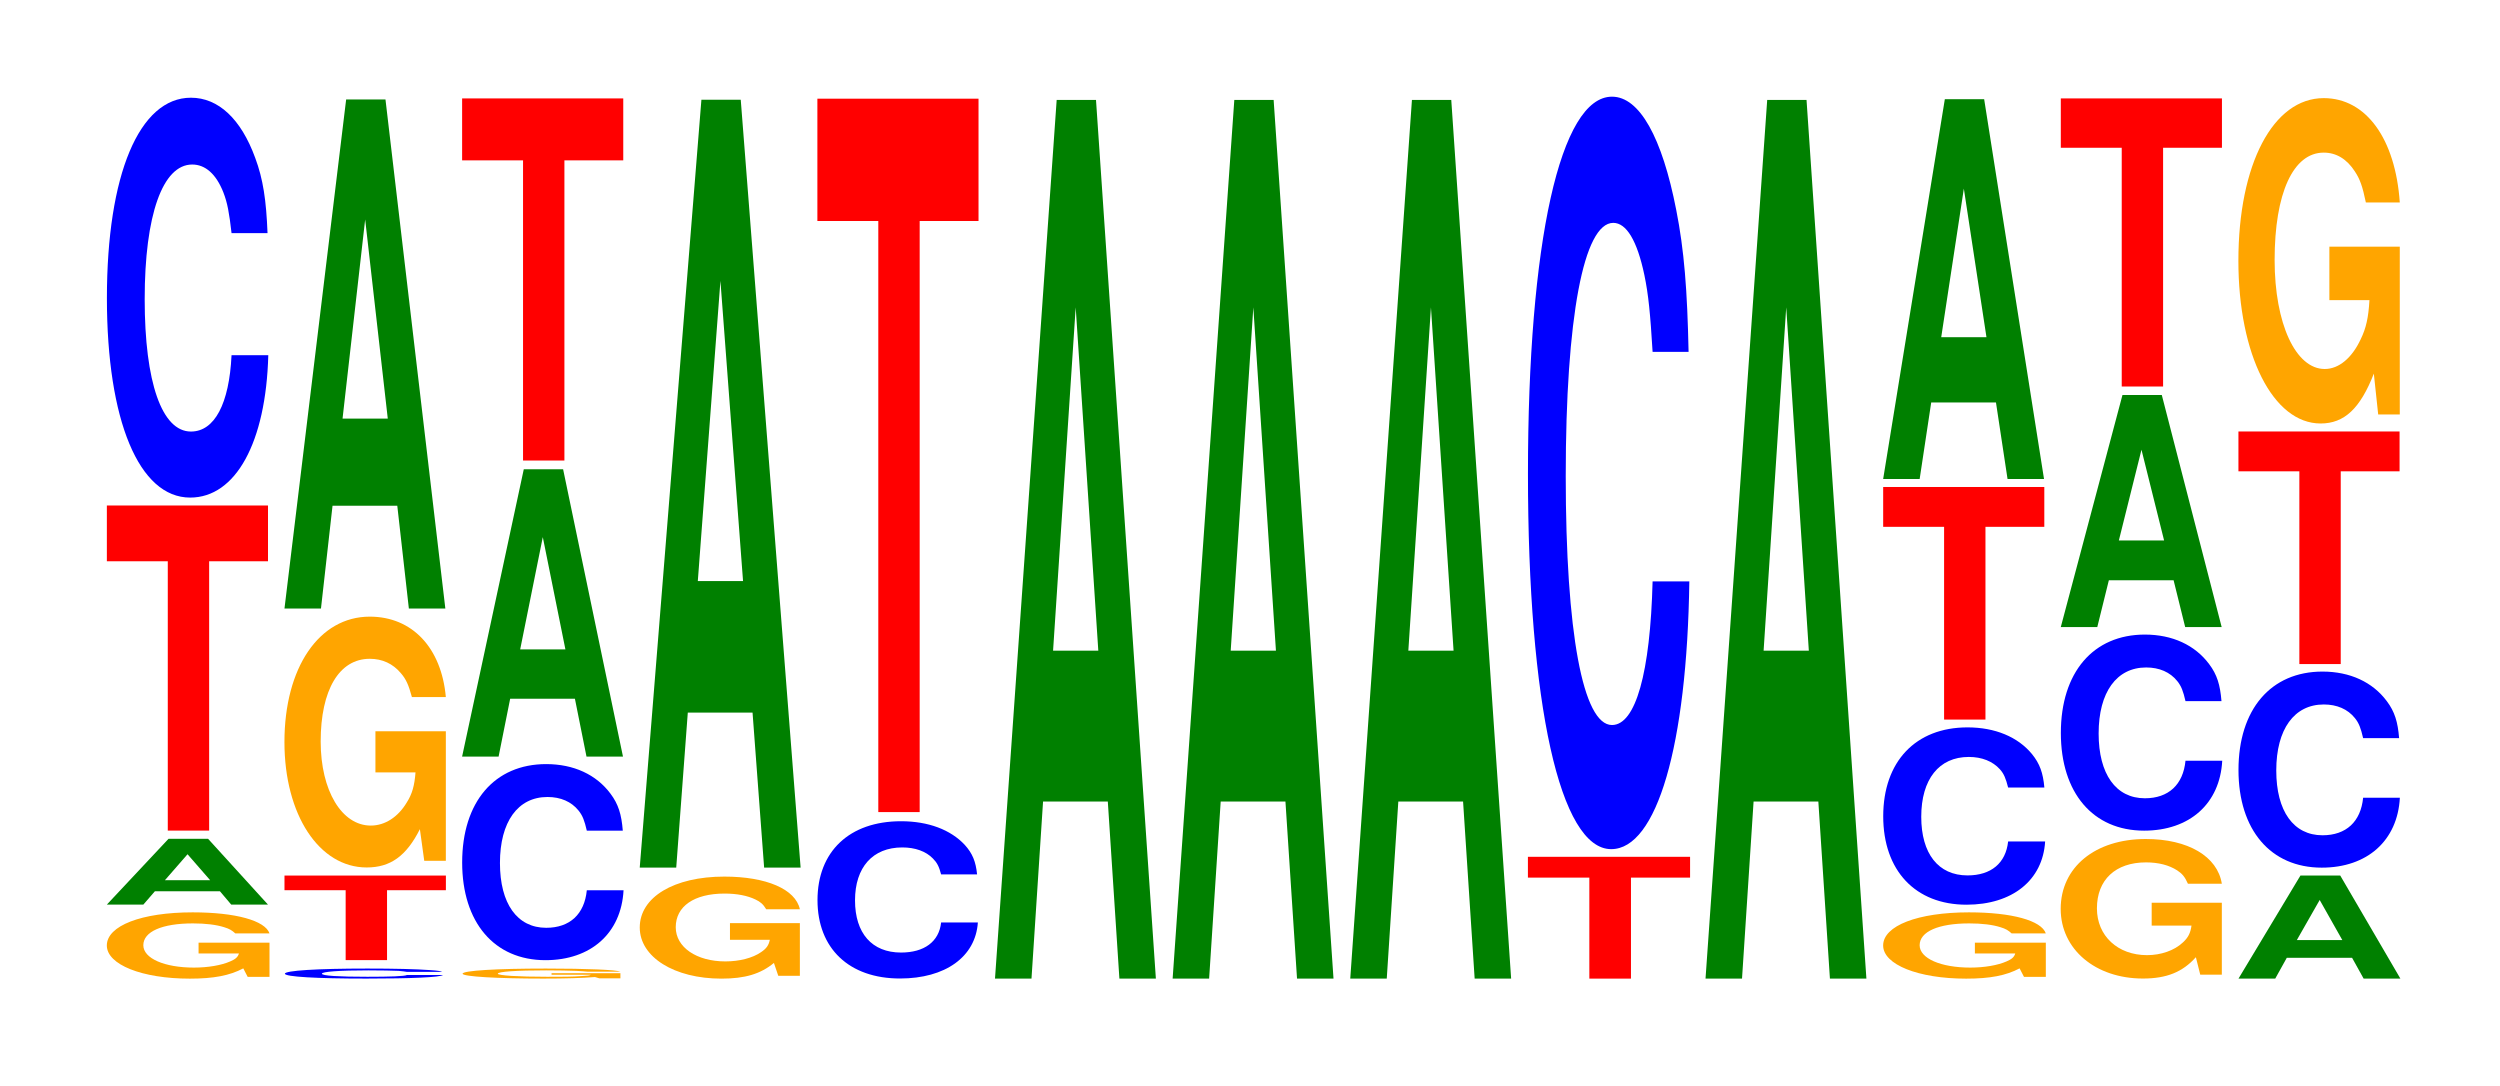
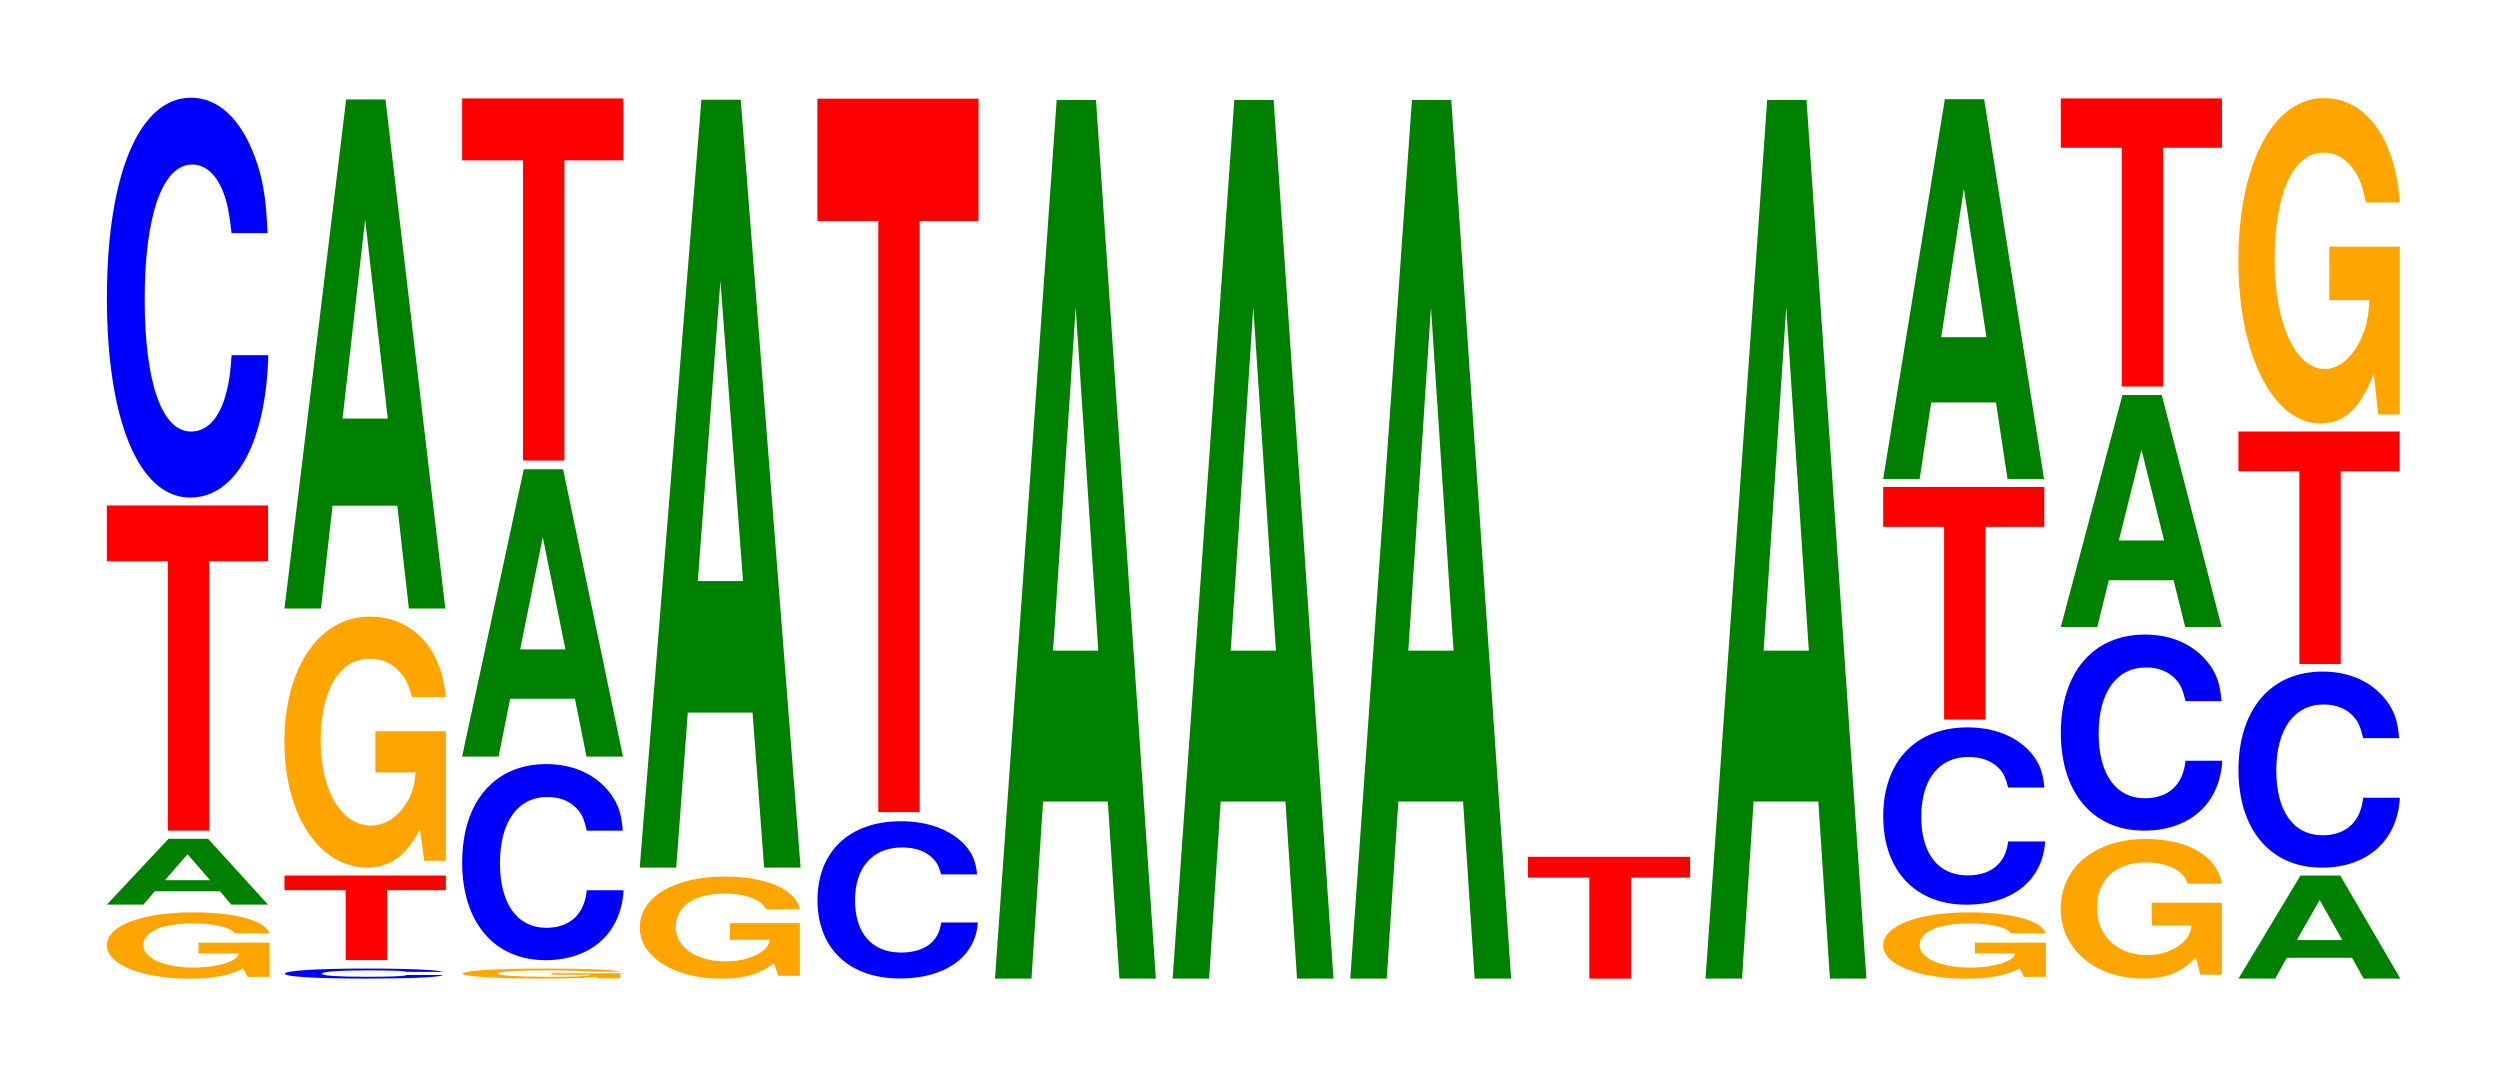
<svg xmlns="http://www.w3.org/2000/svg" xmlns:xlink="http://www.w3.org/1999/xlink" width="152pt" height="66pt" viewBox="0 0 152 66" version="1.1">
  <defs>
    <g>
      <symbol overflow="visible" id="glyph0-0">
        <path style="stroke:none;" d="M 10.516 -2.062 L 6.203 -2.062 L 6.203 -1.406 L 8.656 -1.406 C 8.594 -1.188 8.453 -1.062 8.125 -0.922 C 7.594 -0.688 6.781 -0.547 5.922 -0.547 C 4.125 -0.547 2.844 -1.109 2.844 -1.906 C 2.844 -2.734 3.984 -3.234 5.859 -3.234 C 6.625 -3.234 7.281 -3.156 7.766 -3 C 8.078 -2.906 8.234 -2.812 8.438 -2.625 L 10.516 -2.625 C 10.25 -3.406 8.453 -3.906 5.844 -3.906 C 2.734 -3.906 0.625 -3.094 0.625 -1.891 C 0.625 -0.734 2.75 0.125 5.672 0.125 C 7.125 0.125 8.094 -0.062 8.922 -0.5 L 9.188 0.016 L 10.516 0.016 Z M 10.516 -2.062 " />
      </symbol>
      <symbol overflow="visible" id="glyph1-0">
        <path style="stroke:none;" d="M 7.25 -0.812 L 7.938 0 L 10.172 0 L 6.531 -4 L 4.125 -4 L 0.375 0 L 2.594 0 L 3.297 -0.812 Z M 6.656 -1.484 L 3.906 -1.484 L 5.281 -3.062 Z M 6.656 -1.484 " />
      </symbol>
      <symbol overflow="visible" id="glyph2-0">
        <path style="stroke:none;" d="M 6.453 -16.375 L 10.031 -16.375 L 10.031 -19.766 L 0.234 -19.766 L 0.234 -16.375 L 3.938 -16.375 L 3.938 0 L 6.453 0 Z M 6.453 -16.375 " />
      </symbol>
      <symbol overflow="visible" id="glyph3-0">
        <path style="stroke:none;" d="M 10.438 -15.344 C 10.359 -17.344 10.172 -18.625 9.688 -19.922 C 8.828 -22.281 7.453 -23.578 5.781 -23.578 C 2.641 -23.578 0.672 -18.906 0.672 -11.391 C 0.672 -3.953 2.625 0.734 5.734 0.734 C 8.5 0.734 10.344 -2.609 10.484 -7.922 L 8.25 -7.922 C 8.109 -4.969 7.219 -3.281 5.781 -3.281 C 4.016 -3.281 2.969 -6.266 2.969 -11.328 C 2.969 -16.453 4.062 -19.516 5.859 -19.516 C 6.656 -19.516 7.312 -18.938 7.75 -17.828 C 8 -17.188 8.109 -16.578 8.25 -15.344 Z M 10.438 -15.344 " />
      </symbol>
      <symbol overflow="visible" id="glyph4-0">
        <path style="stroke:none;" d="M 10.219 -0.391 C 10.141 -0.438 9.953 -0.469 9.484 -0.5 C 8.641 -0.562 7.297 -0.594 5.672 -0.594 C 2.578 -0.594 0.656 -0.469 0.656 -0.281 C 0.656 -0.094 2.562 0.016 5.609 0.016 C 8.312 0.016 10.125 -0.062 10.266 -0.203 L 8.078 -0.203 C 7.938 -0.125 7.062 -0.094 5.672 -0.094 C 3.922 -0.094 2.906 -0.156 2.906 -0.281 C 2.906 -0.406 3.969 -0.484 5.734 -0.484 C 6.516 -0.484 7.156 -0.469 7.578 -0.453 C 7.828 -0.438 7.938 -0.406 8.078 -0.391 Z M 10.219 -0.391 " />
      </symbol>
      <symbol overflow="visible" id="glyph5-0">
        <path style="stroke:none;" d="M 6.469 -4.25 L 10.047 -4.25 L 10.047 -5.141 L 0.234 -5.141 L 0.234 -4.25 L 3.953 -4.25 L 3.953 0 L 6.469 0 Z M 6.469 -4.25 " />
      </symbol>
      <symbol overflow="visible" id="glyph6-0">
        <path style="stroke:none;" d="M 10.422 -7.828 L 6.141 -7.828 L 6.141 -5.328 L 8.578 -5.328 C 8.516 -4.516 8.375 -4.016 8.047 -3.5 C 7.516 -2.609 6.719 -2.094 5.859 -2.094 C 4.094 -2.094 2.812 -4.219 2.812 -7.203 C 2.812 -10.344 3.938 -12.234 5.797 -12.234 C 6.562 -12.234 7.203 -11.938 7.688 -11.359 C 8 -11 8.156 -10.656 8.359 -9.906 L 10.422 -9.906 C 10.156 -12.906 8.375 -14.797 5.797 -14.797 C 2.719 -14.797 0.609 -11.703 0.609 -7.172 C 0.609 -2.75 2.719 0.453 5.609 0.453 C 7.047 0.453 8.016 -0.234 8.844 -1.875 L 9.109 0.047 L 10.422 0.047 Z M 10.422 -7.828 " />
      </symbol>
      <symbol overflow="visible" id="glyph7-0">
        <path style="stroke:none;" d="M 7.234 -6.25 L 7.938 0 L 10.156 0 L 6.516 -30.953 L 4.125 -30.953 L 0.375 0 L 2.594 0 L 3.297 -6.25 Z M 6.656 -11.547 L 3.906 -11.547 L 5.281 -23.656 Z M 6.656 -11.547 " />
      </symbol>
      <symbol overflow="visible" id="glyph8-0">
        <path style="stroke:none;" d="M 10.203 -0.312 L 6.016 -0.312 L 6.016 -0.219 L 8.406 -0.219 C 8.344 -0.172 8.203 -0.156 7.891 -0.141 C 7.359 -0.094 6.578 -0.094 5.75 -0.094 C 4 -0.094 2.75 -0.172 2.75 -0.281 C 2.75 -0.406 3.859 -0.484 5.688 -0.484 C 6.438 -0.484 7.062 -0.469 7.531 -0.453 C 7.844 -0.438 8 -0.422 8.188 -0.406 L 10.203 -0.406 C 9.953 -0.516 8.203 -0.594 5.672 -0.594 C 2.656 -0.594 0.609 -0.469 0.609 -0.281 C 0.609 -0.109 2.672 0.016 5.5 0.016 C 6.906 0.016 7.859 -0.016 8.656 -0.078 L 8.922 0 L 10.203 0 Z M 10.203 -0.312 " />
      </symbol>
      <symbol overflow="visible" id="glyph9-0">
        <path style="stroke:none;" d="M 10.438 -7.516 C 10.359 -8.5 10.172 -9.125 9.688 -9.766 C 8.828 -10.922 7.453 -11.562 5.781 -11.562 C 2.641 -11.562 0.672 -9.266 0.672 -5.578 C 0.672 -1.938 2.625 0.359 5.734 0.359 C 8.5 0.359 10.344 -1.281 10.484 -3.891 L 8.25 -3.891 C 8.109 -2.438 7.219 -1.609 5.781 -1.609 C 4.016 -1.609 2.969 -3.078 2.969 -5.547 C 2.969 -8.062 4.062 -9.562 5.859 -9.562 C 6.656 -9.562 7.312 -9.281 7.75 -8.734 C 8 -8.422 8.109 -8.125 8.25 -7.516 Z M 10.438 -7.516 " />
      </symbol>
      <symbol overflow="visible" id="glyph10-0">
        <path style="stroke:none;" d="M 7.234 -3.516 L 7.938 0 L 10.156 0 L 6.516 -17.469 L 4.125 -17.469 L 0.375 0 L 2.594 0 L 3.297 -3.516 Z M 6.656 -6.516 L 3.906 -6.516 L 5.281 -13.344 Z M 6.656 -6.516 " />
      </symbol>
      <symbol overflow="visible" id="glyph11-0">
        <path style="stroke:none;" d="M 6.453 -18.25 L 10.031 -18.25 L 10.031 -22.016 L 0.234 -22.016 L 0.234 -18.25 L 3.938 -18.25 L 3.938 0 L 6.453 0 Z M 6.453 -18.25 " />
      </symbol>
      <symbol overflow="visible" id="glyph12-0">
        <path style="stroke:none;" d="M 10.344 -3.188 L 6.094 -3.188 L 6.094 -2.172 L 8.516 -2.172 C 8.453 -1.844 8.312 -1.641 7.984 -1.422 C 7.469 -1.062 6.656 -0.859 5.812 -0.859 C 4.062 -0.859 2.797 -1.719 2.797 -2.938 C 2.797 -4.203 3.906 -4.984 5.766 -4.984 C 6.516 -4.984 7.156 -4.859 7.641 -4.625 C 7.938 -4.484 8.109 -4.344 8.297 -4.031 L 10.344 -4.031 C 10.078 -5.25 8.312 -6.016 5.75 -6.016 C 2.688 -6.016 0.609 -4.766 0.609 -2.922 C 0.609 -1.125 2.703 0.188 5.578 0.188 C 7 0.188 7.953 -0.094 8.766 -0.766 L 9.031 0.016 L 10.344 0.016 Z M 10.344 -3.188 " />
      </symbol>
      <symbol overflow="visible" id="glyph13-0">
        <path style="stroke:none;" d="M 7.234 -9.422 L 7.938 0 L 10.156 0 L 6.516 -46.688 L 4.125 -46.688 L 0.375 0 L 2.594 0 L 3.297 -9.422 Z M 6.656 -17.422 L 3.906 -17.422 L 5.281 -35.672 Z M 6.656 -17.422 " />
      </symbol>
      <symbol overflow="visible" id="glyph14-0">
        <path style="stroke:none;" d="M 10.375 -6.047 C 10.297 -6.828 10.094 -7.328 9.625 -7.844 C 8.766 -8.766 7.406 -9.281 5.75 -9.281 C 2.609 -9.281 0.672 -7.438 0.672 -4.484 C 0.672 -1.547 2.594 0.281 5.688 0.281 C 8.438 0.281 10.281 -1.031 10.422 -3.125 L 8.188 -3.125 C 8.062 -1.953 7.156 -1.297 5.75 -1.297 C 3.984 -1.297 2.953 -2.469 2.953 -4.469 C 2.953 -6.484 4.031 -7.688 5.828 -7.688 C 6.609 -7.688 7.266 -7.453 7.688 -7.016 C 7.938 -6.766 8.062 -6.531 8.188 -6.047 Z M 10.375 -6.047 " />
      </symbol>
      <symbol overflow="visible" id="glyph15-0">
        <path style="stroke:none;" d="M 6.453 -35.938 L 10.031 -35.938 L 10.031 -43.375 L 0.234 -43.375 L 0.234 -35.938 L 3.938 -35.938 L 3.938 0 L 6.453 0 Z M 6.453 -35.938 " />
      </symbol>
      <symbol overflow="visible" id="glyph16-0">
        <path style="stroke:none;" d="M 7.234 -10.766 L 7.938 0 L 10.156 0 L 6.516 -53.422 L 4.125 -53.422 L 0.375 0 L 2.594 0 L 3.297 -10.766 Z M 6.656 -19.938 L 3.906 -19.938 L 5.281 -40.812 Z M 6.656 -19.938 " />
      </symbol>
      <symbol overflow="visible" id="glyph17-0">
        <path style="stroke:none;" d="M 6.5 -6.141 L 10.094 -6.141 L 10.094 -7.406 L 0.234 -7.406 L 0.234 -6.141 L 3.969 -6.141 L 3.969 0 L 6.5 0 Z M 6.5 -6.141 " />
      </symbol>
      <symbol overflow="visible" id="glyph18-0">
-         <path style="stroke:none;" d="M 10.438 -28.859 C 10.359 -32.625 10.172 -35.031 9.688 -37.484 C 8.828 -41.906 7.453 -44.375 5.781 -44.375 C 2.641 -44.375 0.672 -35.562 0.672 -21.438 C 0.672 -7.422 2.625 1.375 5.734 1.375 C 8.5 1.375 10.344 -4.906 10.484 -14.906 L 8.25 -14.906 C 8.109 -9.344 7.219 -6.172 5.781 -6.172 C 4.016 -6.172 2.969 -11.797 2.969 -21.312 C 2.969 -30.953 4.062 -36.703 5.859 -36.703 C 6.656 -36.703 7.312 -35.625 7.75 -33.531 C 8 -32.328 8.109 -31.188 8.25 -28.859 Z M 10.438 -28.859 " />
-       </symbol>
+         </symbol>
      <symbol overflow="visible" id="glyph19-0">
        <path style="stroke:none;" d="M 10.469 -6.797 C 10.391 -7.688 10.188 -8.25 9.719 -8.828 C 8.859 -9.875 7.469 -10.453 5.797 -10.453 C 2.641 -10.453 0.672 -8.375 0.672 -5.047 C 0.672 -1.75 2.625 0.328 5.734 0.328 C 8.516 0.328 10.375 -1.156 10.516 -3.516 L 8.266 -3.516 C 8.125 -2.203 7.234 -1.453 5.797 -1.453 C 4.016 -1.453 2.984 -2.781 2.984 -5.016 C 2.984 -7.297 4.062 -8.656 5.875 -8.656 C 6.672 -8.656 7.328 -8.391 7.766 -7.906 C 8.016 -7.625 8.125 -7.344 8.266 -6.797 Z M 10.469 -6.797 " />
      </symbol>
      <symbol overflow="visible" id="glyph20-0">
        <path style="stroke:none;" d="M 6.453 -11.719 L 10.031 -11.719 L 10.031 -14.141 L 0.234 -14.141 L 0.234 -11.719 L 3.938 -11.719 L 3.938 0 L 6.453 0 Z M 6.453 -11.719 " />
      </symbol>
      <symbol overflow="visible" id="glyph21-0">
        <path style="stroke:none;" d="M 7.234 -4.656 L 7.938 0 L 10.156 0 L 6.516 -23.094 L 4.125 -23.094 L 0.375 0 L 2.594 0 L 3.297 -4.656 Z M 6.656 -8.625 L 3.906 -8.625 L 5.281 -17.656 Z M 6.656 -8.625 " />
      </symbol>
      <symbol overflow="visible" id="glyph22-0">
        <path style="stroke:none;" d="M 10.406 -4.359 L 6.141 -4.359 L 6.141 -2.969 L 8.562 -2.969 C 8.5 -2.516 8.359 -2.234 8.031 -1.938 C 7.516 -1.453 6.703 -1.172 5.859 -1.172 C 4.078 -1.172 2.812 -2.344 2.812 -4.016 C 2.812 -5.75 3.938 -6.812 5.797 -6.812 C 6.562 -6.812 7.203 -6.641 7.688 -6.328 C 8 -6.125 8.156 -5.938 8.344 -5.516 L 10.406 -5.516 C 10.141 -7.172 8.359 -8.234 5.781 -8.234 C 2.703 -8.234 0.609 -6.516 0.609 -3.984 C 0.609 -1.531 2.719 0.25 5.609 0.25 C 7.047 0.25 8.016 -0.141 8.828 -1.047 L 9.094 0.016 L 10.406 0.016 Z M 10.406 -4.359 " />
      </symbol>
      <symbol overflow="visible" id="glyph23-0">
        <path style="stroke:none;" d="M 7.234 -2.844 L 7.938 0 L 10.156 0 L 6.516 -14.109 L 4.125 -14.109 L 0.375 0 L 2.594 0 L 3.297 -2.844 Z M 6.656 -5.266 L 3.906 -5.266 L 5.281 -10.781 Z M 6.656 -5.266 " />
      </symbol>
      <symbol overflow="visible" id="glyph24-0">
        <path style="stroke:none;" d="M 6.453 -14.516 L 10.031 -14.516 L 10.031 -17.516 L 0.234 -17.516 L 0.234 -14.516 L 3.938 -14.516 L 3.938 0 L 6.453 0 Z M 6.453 -14.516 " />
      </symbol>
      <symbol overflow="visible" id="glyph25-0">
        <path style="stroke:none;" d="M 7.281 -1.266 L 7.984 0 L 10.219 0 L 6.562 -6.266 L 4.141 -6.266 L 0.375 0 L 2.609 0 L 3.312 -1.266 Z M 6.688 -2.344 L 3.922 -2.344 L 5.312 -4.781 Z M 6.688 -2.344 " />
      </symbol>
      <symbol overflow="visible" id="glyph26-0">
        <path style="stroke:none;" d="M 10.422 -10.156 L 6.141 -10.156 L 6.141 -6.906 L 8.578 -6.906 C 8.516 -5.844 8.375 -5.203 8.047 -4.531 C 7.516 -3.391 6.719 -2.719 5.859 -2.719 C 4.094 -2.719 2.812 -5.469 2.812 -9.344 C 2.812 -13.406 3.938 -15.875 5.797 -15.875 C 6.562 -15.875 7.203 -15.484 7.688 -14.734 C 8 -14.266 8.156 -13.828 8.359 -12.844 L 10.422 -12.844 C 10.156 -16.719 8.375 -19.188 5.797 -19.188 C 2.719 -19.188 0.609 -15.172 0.609 -9.297 C 0.609 -3.578 2.719 0.594 5.609 0.594 C 7.047 0.594 8.016 -0.312 8.844 -2.438 L 9.109 0.047 L 10.422 0.047 Z M 10.422 -10.156 " />
      </symbol>
    </g>
  </defs>
  <g id="surface1">
    <g style="fill:rgb(100%,64.647%,0%);fill-opacity:1;">
      <use xlink:href="#glyph0-0" x="5.87" y="59.377" />
    </g>
    <g style="fill:rgb(0%,50.194%,0%);fill-opacity:1;">
      <use xlink:href="#glyph1-0" x="6.121" y="55" />
    </g>
    <g style="fill:rgb(100%,0%,0%);fill-opacity:1;">
      <use xlink:href="#glyph2-0" x="6.263" y="50.5" />
    </g>
    <g style="fill:rgb(0%,0%,100%);fill-opacity:1;">
      <use xlink:href="#glyph3-0" x="5.828" y="29.519" />
    </g>
    <g style="fill:rgb(0%,0%,100%);fill-opacity:1;">
      <use xlink:href="#glyph4-0" x="16.666" y="59.482" />
    </g>
    <g style="fill:rgb(100%,0%,0%);fill-opacity:1;">
      <use xlink:href="#glyph5-0" x="17.063" y="58.375" />
    </g>
    <g style="fill:rgb(100%,64.647%,0%);fill-opacity:1;">
      <use xlink:href="#glyph6-0" x="16.685" y="52.289" />
    </g>
    <g style="fill:rgb(0%,50.194%,0%);fill-opacity:1;">
      <use xlink:href="#glyph7-0" x="16.921" y="37" />
    </g>
    <g style="fill:rgb(100%,64.647%,0%);fill-opacity:1;">
      <use xlink:href="#glyph8-0" x="27.518" y="59.482" />
    </g>
    <g style="fill:rgb(0%,0%,100%);fill-opacity:1;">
      <use xlink:href="#glyph9-0" x="27.428" y="58.019" />
    </g>
    <g style="fill:rgb(0%,50.194%,0%);fill-opacity:1;">
      <use xlink:href="#glyph10-0" x="27.721" y="46" />
    </g>
    <g style="fill:rgb(100%,0%,0%);fill-opacity:1;">
      <use xlink:href="#glyph11-0" x="27.863" y="28" />
    </g>
    <g style="fill:rgb(100%,64.647%,0%);fill-opacity:1;">
      <use xlink:href="#glyph12-0" x="38.288" y="59.313" />
    </g>
    <g style="fill:rgb(0%,50.194%,0%);fill-opacity:1;">
      <use xlink:href="#glyph13-0" x="38.521" y="52.75" />
    </g>
    <g style="fill:rgb(0%,0%,100%);fill-opacity:1;">
      <use xlink:href="#glyph14-0" x="49.032" y="59.212" />
    </g>
    <g style="fill:rgb(100%,0%,0%);fill-opacity:1;">
      <use xlink:href="#glyph15-0" x="49.463" y="49.375" />
    </g>
    <g style="fill:rgb(0%,50.194%,0%);fill-opacity:1;">
      <use xlink:href="#glyph16-0" x="60.121" y="59.5" />
    </g>
    <g style="fill:rgb(0%,50.194%,0%);fill-opacity:1;">
      <use xlink:href="#glyph16-0" x="70.921" y="59.5" />
    </g>
    <g style="fill:rgb(0%,50.194%,0%);fill-opacity:1;">
      <use xlink:href="#glyph16-0" x="81.721" y="59.5" />
    </g>
    <g style="fill:rgb(100%,0%,0%);fill-opacity:1;">
      <use xlink:href="#glyph17-0" x="92.663" y="59.5" />
    </g>
    <g style="fill:rgb(0%,0%,100%);fill-opacity:1;">
      <use xlink:href="#glyph18-0" x="92.228" y="50.253" />
    </g>
    <g style="fill:rgb(0%,50.194%,0%);fill-opacity:1;">
      <use xlink:href="#glyph16-0" x="103.321" y="59.5" />
    </g>
    <g style="fill:rgb(100%,64.647%,0%);fill-opacity:1;">
      <use xlink:href="#glyph0-0" x="113.87" y="59.377" />
    </g>
    <g style="fill:rgb(0%,0%,100%);fill-opacity:1;">
      <use xlink:href="#glyph19-0" x="113.828" y="54.678" />
    </g>
    <g style="fill:rgb(100%,0%,0%);fill-opacity:1;">
      <use xlink:href="#glyph20-0" x="114.263" y="43.75" />
    </g>
    <g style="fill:rgb(0%,50.194%,0%);fill-opacity:1;">
      <use xlink:href="#glyph21-0" x="114.121" y="29.125" />
    </g>
    <g style="fill:rgb(100%,64.647%,0%);fill-opacity:1;">
      <use xlink:href="#glyph22-0" x="124.681" y="59.245" />
    </g>
    <g style="fill:rgb(0%,0%,100%);fill-opacity:1;">
      <use xlink:href="#glyph9-0" x="124.628" y="50.144" />
    </g>
    <g style="fill:rgb(0%,50.194%,0%);fill-opacity:1;">
      <use xlink:href="#glyph23-0" x="124.921" y="38.125" />
    </g>
    <g style="fill:rgb(100%,0%,0%);fill-opacity:1;">
      <use xlink:href="#glyph24-0" x="125.063" y="23.5" />
    </g>
    <g style="fill:rgb(0%,50.194%,0%);fill-opacity:1;">
      <use xlink:href="#glyph25-0" x="135.725" y="59.5" />
    </g>
    <g style="fill:rgb(0%,0%,100%);fill-opacity:1;">
      <use xlink:href="#glyph9-0" x="135.428" y="52.394" />
    </g>
    <g style="fill:rgb(100%,0%,0%);fill-opacity:1;">
      <use xlink:href="#glyph20-0" x="135.863" y="40.375" />
    </g>
    <g style="fill:rgb(100%,64.647%,0%);fill-opacity:1;">
      <use xlink:href="#glyph26-0" x="135.485" y="25.154" />
    </g>
  </g>
</svg>